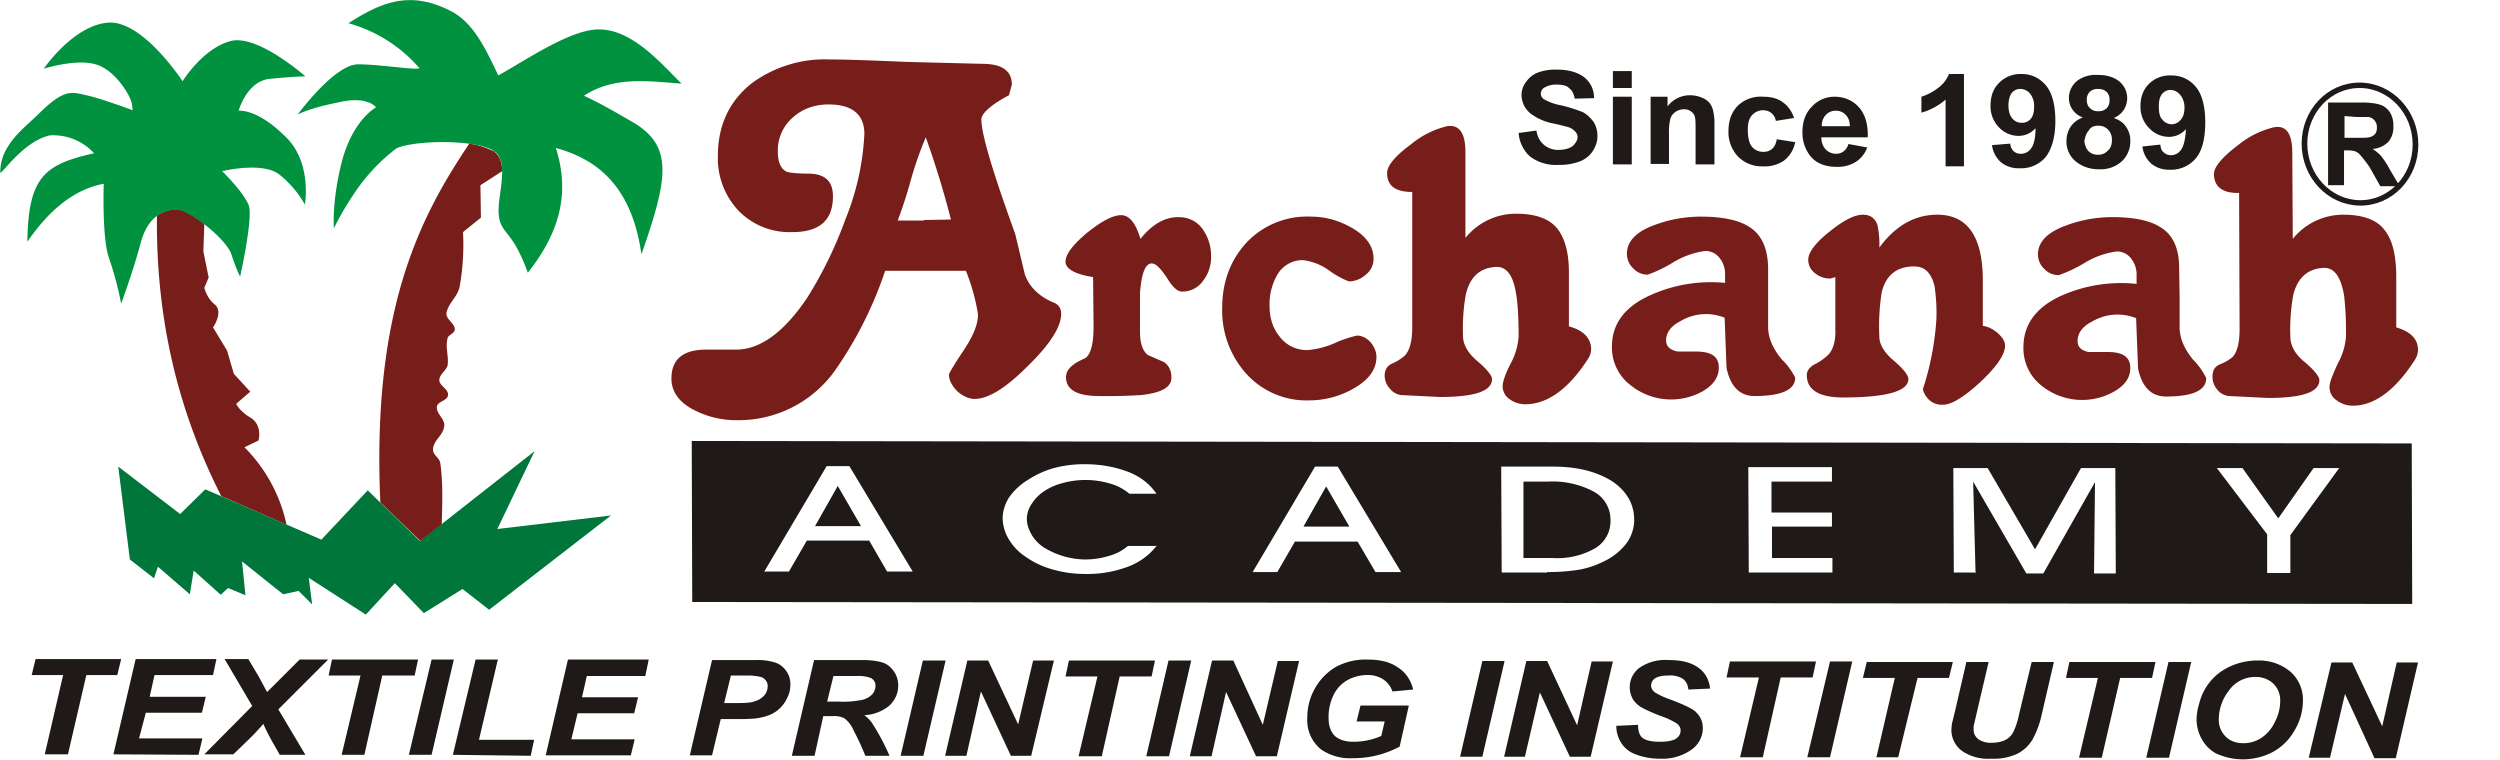
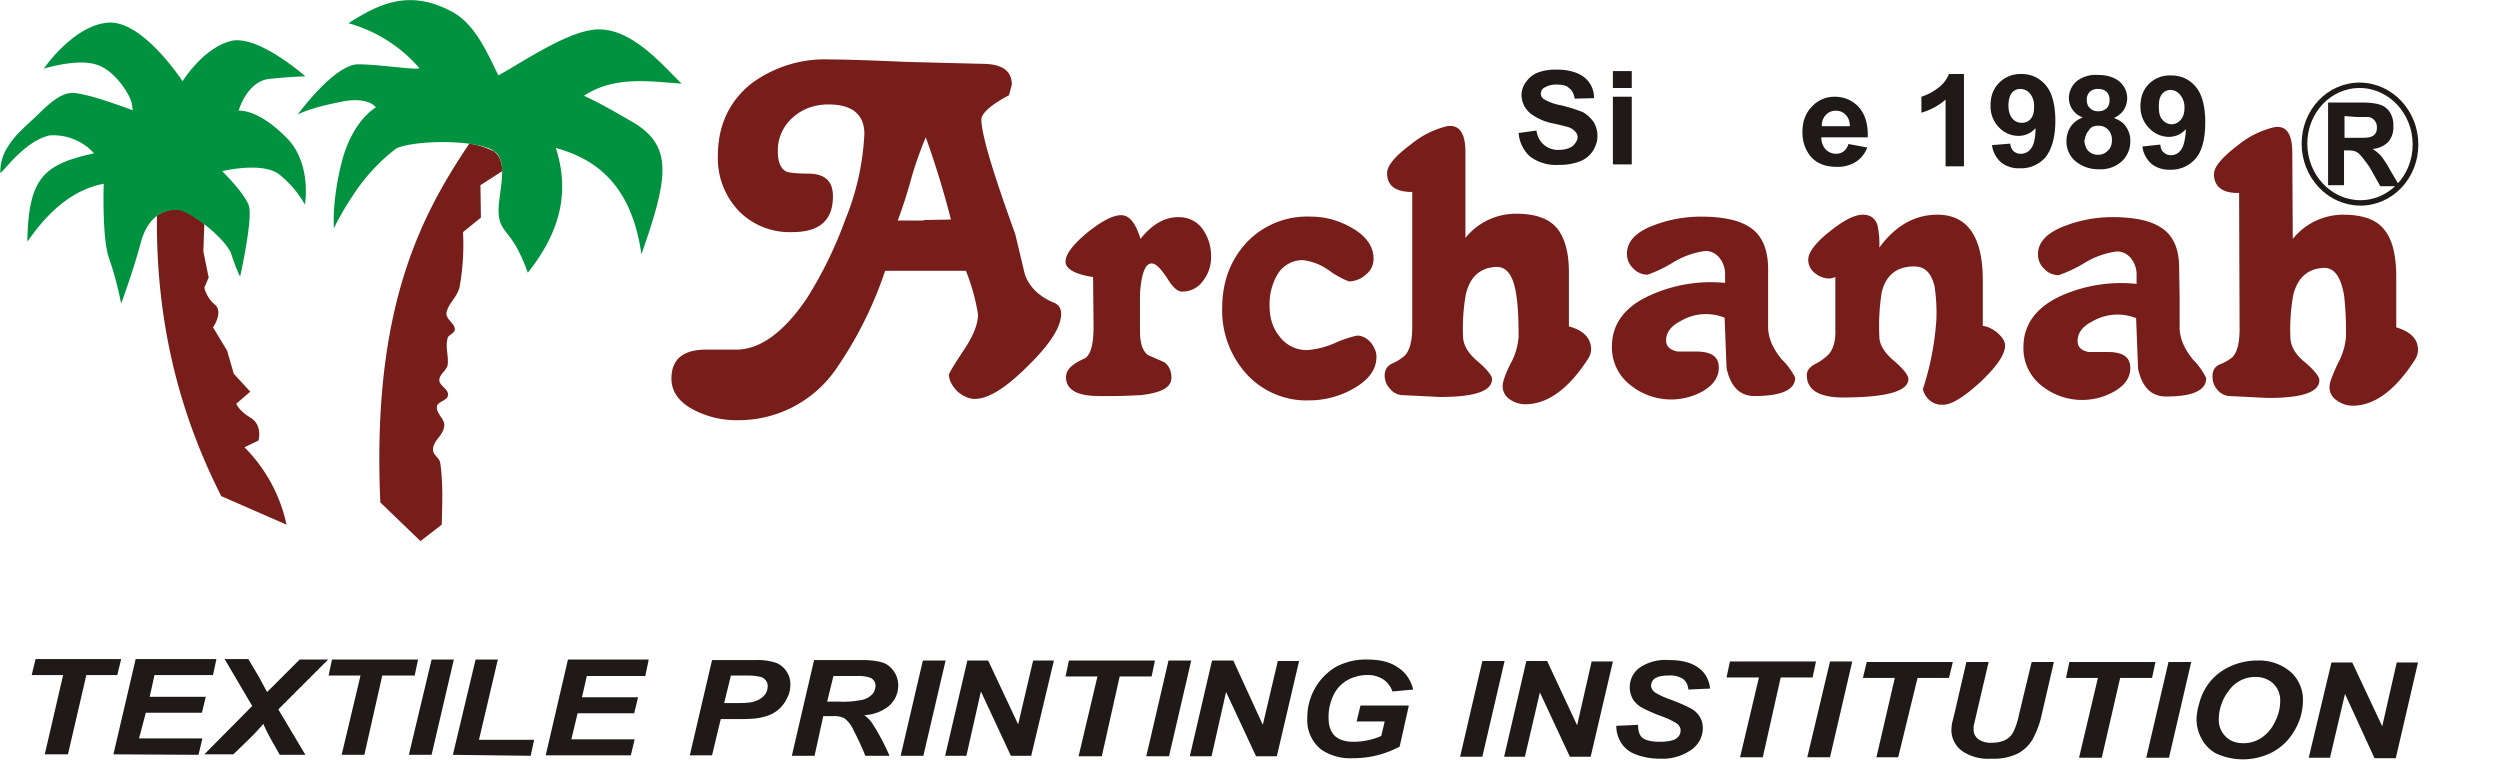
<svg xmlns="http://www.w3.org/2000/svg" width="496.228" height="150.785" viewBox="0 0 5.169 1.571" shape-rendering="geometricPrecision" text-rendering="geometricPrecision" image-rendering="optimizeQuality" fill-rule="evenodd" clip-rule="evenodd">
  <defs>
    <style>.fil5{fill:none}.fil4{fill:#1f1a17;fill-rule:nonzero}</style>
  </defs>
  <g id="Layer_x0020_1">
    <g id="_86642384">
      <path id="_86645016" d="M2.015.825C2.004.825 1.992.82 1.98.81 1.968.798 1.962.786 1.962.775c0-.003.01-.02.03-.05.02-.03.03-.054.03-.075a.42.42 0 00-.025-.09H1.83a.803.803 0 01-.105.208.245.245 0 01-.2.101.19.19 0 01-.088-.02C1.404.833 1.388.81 1.388.783c0-.04.024-.06.072-.06h.06c.05.001.1-.035.148-.106a.846.846 0 00.08-.164.533.533 0 00.039-.176c0-.04-.025-.061-.074-.061-.029 0-.054.009-.074.027a.09.09 0 00-.031.07c0 .022.006.036.018.042.005.002.02.004.044.004.035 0 .052.015.052.047 0 .05-.028.074-.084.074a.147.147 0 01-.111-.044.158.158 0 01-.043-.113c0-.063.023-.113.069-.15a.255.255 0 01.164-.05c.035 0 .087.002.157.005l.157.004c.04 0 .061.014.061.043l-.006.022c-.038.02-.057.038-.057.05 0 .031.024.11.07.237l.02.084c.01.027.031.046.06.058.01.004.015.012.015.023 0 .027-.023.063-.069.108-.046.046-.082.068-.11.068zM1.91.455l.056-.001a1.883 1.883 0 00-.052-.17.742.742 0 00-.03.085.957.957 0 01-.028.087h.054zm.35.118C2.222.567 2.203.556 2.203.541s.015-.035.045-.06c.03-.024.053-.036.07-.036.017 0 .03.016.04.049.024-.03.05-.045.078-.045.021 0 .038.008.05.024a.095.095 0 01.018.057.079.079 0 01-.016.05.052.052 0 01-.044.023c-.01 0-.02-.01-.031-.028-.012-.018-.022-.029-.03-.03-.014-.002-.023.018-.026.062v.078c0 .024.005.04.016.049l.034.015c.01.007.015.018.015.032 0 .02-.02.031-.062.036a1.14 1.14 0 01-.088.002c-.045 0-.068-.013-.068-.039 0-.015.012-.027.037-.038.013-.005.02-.028.02-.066L2.26.573zm.267.064c0-.054.017-.099.05-.135A.172.172 0 012.71.448c.029 0 .056.007.083.022.031.017.047.039.047.065a.041.041 0 01-.016.033.053.053 0 01-.035.014.18.18 0 01-.04-.022.116.116 0 00-.055-.022.06.06 0 00-.054.032.121.121 0 00-.015.063c0 .025.007.046.02.062a.07.07 0 00.058.029.175.175 0 00.058-.015.224.224 0 01.045-.015c.01 0 .02.005.028.014.008.01.012.02.012.03 0 .027-.017.049-.05.067a.185.185 0 01-.088.023.168.168 0 01-.132-.056.195.195 0 01-.049-.135zm.393-.24c-.035 0-.052-.013-.052-.039 0-.015.016-.035.05-.06a.185.185 0 01.074-.037c.025-.004.038.014.038.053v.178a.134.134 0 01.105-.05c.04 0 .069.01.086.032.015.02.023.049.023.089v.112c.03.008.045.024.046.046a.038.038 0 01-.007.022c-.04.062-.084.093-.129.093a.055.055 0 01-.032-.01.032.032 0 01-.015-.027c0-.009.005-.025.017-.048A.137.137 0 003.14.696c0-.04-.002-.07-.005-.087-.006-.04-.02-.058-.042-.057-.033.002-.053.02-.062.056a.401.401 0 00-.006.086c0 .019.01.036.03.053.02.017.03.03.03.037 0 .025-.036.037-.108.037l-.08-.004a.035.035 0 01-.023-.013.04.04 0 01-.011-.027c0-.012.005-.02.015-.025a.097.097 0 00.027-.017c.01-.011.015-.03.015-.058L2.92.397zm.647.188V.567a.053.053 0 00-.011-.033.037.037 0 00-.03-.015.172.172 0 00-.067.024.276.276 0 01-.052.025.04.04 0 01-.03-.013.041.041 0 01-.013-.03c0-.026.019-.046.058-.06a.272.272 0 01.095-.017c.044 0 .077.007.098.02.027.016.04.044.041.085v.123c0 .023.01.045.028.067a.14.14 0 01.028.038c0 .025-.028.038-.084.038-.031 0-.05-.02-.058-.058L3.566.657a.103.103 0 00-.091.007c-.02.01-.03.024-.03.04 0 .013.009.02.024.023h.038c.031 0 .047.01.047.033 0 .02-.011.036-.033.049a.134.134 0 01-.149-.012.098.098 0 01-.039-.08c0-.045.024-.08.074-.104a.304.304 0 01.16-.028zm.228-.012l-.01.003a.048.048 0 01-.032-.011.034.034 0 01-.014-.028c0-.015.015-.035.044-.058.03-.024.052-.035.069-.035.015 0 .025.007.03.021a.185.185 0 01.004.047c.033-.045.073-.068.12-.068.062 0 .094.045.094.136v.094c.01.001.02.006.03.014.011.01.016.018.016.027 0 .018-.017.043-.051.075-.035.032-.061.048-.079.047a.038.038 0 01-.029-.012.042.042 0 01-.012-.03l.001.01A.586.586 0 004.004.66.365.365 0 004 .591c-.007-.027-.02-.04-.042-.04-.035 0-.058.017-.067.053a.447.447 0 00-.005.092c0 .016.01.033.03.05.02.017.03.03.03.038 0 .025-.045.038-.135.038-.05 0-.075-.016-.075-.046 0-.009.005-.016.015-.022a.113.113 0 00.029-.02c.01-.01.016-.028.015-.053V.573zm.623.014V.568a.053.053 0 00-.011-.033.037.037 0 00-.03-.015.172.172 0 00-.067.024.277.277 0 01-.053.025.04.04 0 01-.03-.013.041.041 0 01-.013-.03c0-.026.02-.046.059-.06a.272.272 0 01.095-.017c.044 0 .077.007.098.02.027.016.04.044.04.085l.001.062v.061c0 .023.01.045.028.067a.14.14 0 01.027.038c0 .025-.027.038-.083.038-.031 0-.05-.02-.058-.058L4.417.658a.103.103 0 00-.091.007c-.02.01-.03.024-.03.04 0 .013.008.02.023.023h.04c.03 0 .046.01.046.033 0 .02-.011.036-.034.049a.134.134 0 01-.149-.012.098.098 0 01-.038-.08c0-.045.024-.08.073-.104a.304.304 0 01.16-.027zM4.63.399C4.596.4 4.578.386 4.578.36c0-.015.017-.035.05-.06a.185.185 0 01.075-.037c.025-.004.037.014.037.053l.001.178a.134.134 0 01.104-.05c.04 0 .07.01.086.032.016.02.023.05.024.09v.111c.03.009.045.024.045.047a.039.039 0 01-.007.021c-.04.062-.083.094-.128.094a.055.055 0 01-.033-.011A.032.032 0 014.817.8c0-.009.006-.024.017-.048a.137.137 0 00.017-.055.66.66 0 00-.004-.087C4.84.572 4.827.553 4.804.554c-.032.002-.053.02-.062.056a.4.4 0 00-.006.086c0 .019.01.037.03.053.02.017.03.03.03.037 0 .025-.035.037-.107.037l-.08-.004a.035.035 0 01-.024-.013.04.04 0 01-.01-.027c0-.012.004-.02.014-.025a.097.097 0 00.028-.016c.01-.012.014-.031.014-.058L4.63.4zM.324.446c-.002.194.035.387.133.58l.135.059a.321.321 0 00-.087-.16L.534.911S.543.88.518.864C.494.85.488.835.488.835L.517.81.483.773.469.725.44.677S.462.646.444.63C.427.617.422.595.422.595L.431.574A21.575 21.575 0 00.42.52L.422.463C.4.446.378.433.365.433a.068.068 0 00-.041.013zm.698-.133L1.014.31A.16.16 0 00.97.297c-.1.149-.202.34-.184.742l.083.08.044-.034C.914 1.043.916 1 .91.958.908.945.894.942.895.928.897.909.915.902.918.882.921.867.901.856.903.841.904.83.925.829.926.817.927.804.908.798.908.786S.922.767.925.756C.928.737.92.719.925.7.925.693.94.69.94.681.94.668.92.66.923.646.928.625.945.615.95.593A.495.495 0 00.957.48L.994.45.993.383l.045-.029c0-.017-.005-.032-.016-.04z" fill="#781e1a" />
      <path id="_86644792" d="M.866.14A.3.3 0 00.72.048c.063-.04.124-.07.21-.026.049.024.074.08.1.134.061-.034.155-.099.213-.095.068.003.127.074.166.112C1.34.168 1.27.157 1.207.198c.037.017.072.038.1.054.086.05.074.116.019.274-.02-.14-.09-.196-.177-.22.028.088.012.17-.058.258 0 0-.009-.027-.024-.054-.023-.04-.042-.038-.035-.096.005-.04.014-.084-.01-.101C.984.287.854.29.819.307a.385.385 0 00-.085.09C.706.438.69.472.69.472S.685.417.707.332c.023-.085.07-.11.07-.11S.76.197.698.212C.637.224.615.237.615.237S.691.133.74.133c.047 0 .129.014.127.007zM.09.142S.16.12.2.134C.24.147.27.2.272.214a.298.298 0 01.002.014S.207.203.178.197C.148.19.133.184.085.23.058.257.033.275.016.303A.096.096 0 000 .357C.004.36.047.293.102.28a.114.114 0 01.092.037C.091.34.058.366.056.5.1.436.151.392.214.38c0 0-.004.113.011.154A.692.692 0 01.25.628S.275.56.29.504C.305.446.338.434.365.434c.027 0 .103.061.113.092.01.031.018.046.018.046S.523.452.514.425C.504.398.459.354.459.354S.54.334.576.36A.215.215 0 01.63.423S.646.333.587.28C.53.224.493.229.493.229S.51.167.558.163C.607.158.631.158.631.158S.532.07.476.085C.419.1.377.168.377.168S.293.039.221.047C.15.054.09.142.09.142z" fill="#00923f" />
-       <path id="_86644568" fill="#00763a" d="M.244.965l.024.192.05.039.008-.024.066.057L.4 1.18l.056.05.015-.014.036.015-.007-.07.085.068.032-.007.028.028-.007-.055.118.076.06-.065.06.062.08-.05.055.043.252-.195-.235.028.077-.161-.237.186-.108-.105-.096.102-.24-.104-.052.051z" />
-       <path id="_86644344" d="M1.43.912l3.557.005.001.332-3.557-.004L1.43.912zm.35.176l-.048-.083-.047.083h.095zm-.112.03l-.037.064H1.58l.129-.218h.047l.131.218h-.053l-.037-.064h-.13zm.724.01a.135.135 0 01-.06.044.24.24 0 01-.089.015.243.243 0 01-.069-.01.183.183 0 01-.057-.028.11.11 0 01-.032-.035.085.085 0 01-.012-.042c0-.015.005-.03.013-.043a.129.129 0 01.04-.037.19.19 0 01.053-.024.242.242 0 01.064-.008c.034 0 .064.006.09.016.026.01.045.026.058.045h-.056A.106.106 0 002.295 1a.178.178 0 00-.098-.001.127.127 0 00-.037.016.09.09 0 00-.027.027.057.057 0 00-.01.031c0 .012.004.022.01.033a.08.08 0 00.025.026.166.166 0 00.085.025c.02 0 .036-.003.052-.008a.098.098 0 00.037-.02h.06zm.398-.039l-.048-.083-.047.083h.095zm-.112.03l-.037.064H2.59l.129-.218h.047l.131.218h-.053l-.037-.063h-.129zm.474.035h.058a.158.158 0 00.088-.02.065.065 0 00.032-.058.066.066 0 00-.034-.059A.181.181 0 003.2.996h-.05v.158zm.047.03h-.094L3.104.965h.107c.05 0 .09.01.122.03.03.02.046.047.046.08a.082.082 0 01-.017.05.13.13 0 01-.05.038.186.186 0 01-.046.015.393.393 0 01-.067.005zm.59 0h-.173L3.615.966h.173v.03h-.125v.064h.125v.029h-.124v.065h.125v.03zm.297 0H4.04L4.039.968h.071l.098.168.095-.168h.071l.001.218H4.33l.002-.189-.107.189H4.19l-.11-.19.005.19zm.65-.077v.078h-.048v-.08L4.584.968h.053l.074.104.073-.104h.053l-.102.14z" fill="#1f1a17" />
      <path id="_86644008" class="fil4" d="M.14 1.56H.092l.038-.164H.065l.008-.033H.25l-.008.033H.178z" />
      <path id="_866440081" class="fil4" d="M.234 1.56l.046-.197h.167l-.007.033H.319l-.01.045h.116l-.008.033H.301l-.014.053h.131l-.008.034z" />
      <path id="_8664400812" class="fil4" d="M.482 1.56h-.06l.099-.1-.057-.097h.049l.022.037.015.028.002.003.032-.032.035-.035h.059l-.103.103.056.094H.578l-.017-.03a.378.378 0 01-.017-.034.448.448 0 01-.031.033l-.031.03z" />
      <path id="_86644008123" class="fil4" d="M.753 1.561H.706l.039-.164H.679l.007-.033h.178l-.007.033H.79z" />
      <path id="_866440081234" class="fil4" d="M.845 1.561l.047-.197h.046l-.046.197z" />
      <path id="_8664400812345" class="fil4" d="M.936 1.561l.047-.197h.046L.99 1.53h.114l-.007.033z" />
      <path id="_86644008123456" class="fil4" d="M1.128 1.562l.046-.198h.167l-.007.034h-.121l-.01.044h.116l-.008.033h-.117l-.013.054h.131l-.008.033z" />
      <path id="_866440081234567" class="fil4" d="M1.472 1.562h-.046l.046-.197h.092a.12.12 0 01.038.005c.01.003.018.01.023.017a.047.047 0 01.009.028c0 .01-.002.02-.007.029a.068.068 0 01-.037.035.125.125 0 01-.03.007.396.396 0 01-.04.001h-.03l-.018.075zm.025-.108h.015c.024 0 .04 0 .049-.004a.04.04 0 00.02-.013.03.03 0 00.006-.02.018.018 0 00-.004-.01.02.02 0 00-.01-.007.12.12 0 00-.029-.003h-.033l-.014.057z" />
      <path id="_8664400812345678" class="fil4" d="M1.684 1.563h-.047l.046-.198h.1c.018 0 .031.002.041.005.01.003.017.009.023.017a.05.05 0 01.01.03c0 .017-.006.03-.018.042a.088.088 0 01-.052.02c.006.005.012.01.017.018a.47.47 0 01.035.066h-.05a.56.56 0 00-.024-.052.062.062 0 00-.02-.026.049.049 0 00-.023-.004h-.02l-.018.082zm.026-.112h.024a.198.198 0 00.05-.004.04.04 0 00.02-.012.027.027 0 00.006-.017.017.017 0 00-.01-.016.07.07 0 00-.027-.004h-.05l-.013.053z" />
      <path id="_86644008123456789" class="fil4" d="M1.862 1.563l.046-.197h.047l-.046.197z" />
      <path id="_8664400812345678910" class="fil4" d="M2.132 1.563H2.09l-.062-.133-.03.133h-.044l.046-.197h.043l.062.132.031-.132h.043z" />
      <path id="_866440081234567891011" class="fil4" d="M2.278 1.564H2.23l.039-.165h-.066l.007-.033h.178l-.007.033h-.066z" />
      <path id="_86644008123456789101112" class="fil4" d="M2.37 1.564l.046-.198h.047l-.046.198z" />
      <path id="_8664400812345678910111213" class="fil4" d="M2.64 1.564h-.043l-.062-.133-.03.133H2.46l.046-.198h.044l.061.133.031-.132h.044z" />
      <path id="_866440081234567891011121314" class="fil4" d="M2.813 1.459h.1l-.019.085a.202.202 0 01-.097.024.107.107 0 01-.064-.017.077.077 0 01-.03-.066.122.122 0 01.056-.104.128.128 0 01.068-.017c.027 0 .047.005.063.016.016.01.027.026.032.046l-.043.004a.048.048 0 00-.019-.025.057.057 0 00-.032-.009.085.085 0 00-.041.01.07.07 0 00-.03.032.103.103 0 00-.01.047c0 .017.005.029.013.037.009.008.022.012.038.012a.144.144 0 00.058-.012l.007-.03h-.058l.008-.033z" />
      <path id="_86644008123456789101112131415" class="fil4" d="M3.019 1.565l.046-.198h.046l-.046.198z" />
      <path id="_8664400812345678910111213141516" class="fil4" d="M3.289 1.565h-.043l-.062-.133-.031.133H3.11l.046-.198h.043l.062.133.03-.132h.044z" />
      <path id="_866440081234567891011121314151617" class="fil4" d="M3.343 1.501l.044-.002c0 .013.003.02.007.025.007.007.02.01.038.01.015 0 .026-.002.033-.006.007-.005.01-.01.01-.018 0-.005-.003-.01-.008-.014a.172.172 0 00-.032-.015.327.327 0 01-.039-.017.053.053 0 01-.019-.017.05.05 0 01.013-.066.094.094 0 01.06-.016c.027 0 .047.005.062.016.014.01.022.025.024.043l-.045.002a.03.03 0 00-.011-.022.049.049 0 00-.03-.007c-.013 0-.022.002-.028.006a.018.018 0 00-.008.015c0 .005.003.01.008.014a.164.164 0 00.033.015c.026.01.043.018.05.024.01.009.016.02.016.035a.055.055 0 01-.023.044.104.104 0 01-.066.019.136.136 0 01-.05-.009.058.058 0 01-.03-.024.065.065 0 01-.01-.035z" />
      <path id="_86644008123456789101112131415161718" class="fil4" d="M3.645 1.566h-.047l.039-.165H3.57l.007-.033h.178l-.007.033h-.066z" />
      <path id="_8664400812345678910111213141516171819" class="fil4" d="M3.737 1.566l.047-.198h.046l-.046.198z" />
      <path id="_866440081234567891011121314151617181920" class="fil4" d="M3.925 1.566H3.88l.038-.164h-.066l.008-.033h.178l-.008.033h-.065z" />
      <path id="_86644008123456789101112131415161718192021" class="fil4" d="M4.066 1.369h.046l-.025.107-.006.026v.007c0 .008.003.014.01.02a.046.046 0 00.028.007c.011 0 .02-.002.028-.006a.038.038 0 00.016-.016.156.156 0 00.012-.037l.026-.108h.046l-.025.108a.194.194 0 01-.019.052.078.078 0 01-.032.03.116.116 0 01-.054.01.095.095 0 01-.06-.016.054.054 0 01-.022-.044l.001-.012.006-.024.024-.104z" />
      <path id="_8664400812345678910111213141516171819202122" class="fil4" d="M4.346 1.567h-.047l.039-.165h-.066l.007-.033h.178l-.007.033h-.066z" />
      <path id="_866440081234567891011121314151617181920212223" class="fil4" d="M4.438 1.567l.046-.198h.047l-.046.198z" />
      <path id="_86644008123456789101112131415161718192021222324" class="fil4" d="M4.542 1.49c0-.012.002-.024.006-.037a.113.113 0 01.064-.075.133.133 0 01.056-.012.1.1 0 01.068.023.077.077 0 01.026.06.12.12 0 01-.017.061.115.115 0 01-.045.045.133.133 0 01-.118.003.075.075 0 01-.03-.031.086.086 0 01-.01-.037zm.046-.001c0 .013.005.025.014.034.01.01.022.014.038.014a.067.067 0 00.036-.011.08.08 0 00.028-.033.093.093 0 00.011-.043.048.048 0 00-.014-.036.052.052 0 00-.037-.014.066.066 0 00-.055.028.097.097 0 00-.021.06z" />
      <path id="_8664400812345678910111213141516171819202122232425" class="fil4" d="M4.954 1.568H4.91l-.061-.133-.031.132h-.044l.047-.197h.043l.062.132.03-.132H5z" />
      <path id="_86643616" class="fil4" d="M3.14.275L3.177.27A.045.045 0 003.193.3a.045.045 0 00.029.01c.013 0 .023-.003.03-.008.006-.006.01-.012.01-.019a.017.017 0 00-.005-.011.033.033 0 00-.014-.009.488.488 0 00-.033-.008.113.113 0 01-.045-.02.05.05 0 01-.019-.038c0-.01.003-.019.009-.027a.053.053 0 01.025-.02.104.104 0 01.04-.006c.024 0 .043.006.056.016.013.011.02.025.02.043l-.04.001C3.254.193 3.25.186 3.244.182 3.24.177 3.23.175 3.22.175a.047.047 0 00-.028.007.014.014 0 00-.006.012c0 .004.002.008.006.011a.11.11 0 00.037.013c.02.005.034.01.044.014.009.005.016.012.022.02a.055.055 0 01.008.03c0 .011-.004.022-.01.031a.056.056 0 01-.027.021.117.117 0 01-.043.007.09.09 0 01-.059-.017.072.072 0 01-.024-.05z" />
      <path id="_866436161" class="fil4" d="M3.335.181V.147h.039v.035h-.039zm0 .157V.2h.039V.34h-.039z" />
-       <path id="_8664361612" class="fil4" d="M3.545.34h-.039V.27c0-.016 0-.025-.002-.03a.02.02 0 00-.008-.01.024.024 0 00-.013-.004.031.031 0 00-.018.005.026.026 0 00-.011.014.114.114 0 00-.003.032v.062h-.038V.2h.035v.02a.058.058 0 01.048-.023.06.06 0 01.023.005.04.04 0 01.016.011.04.04 0 01.007.015.107.107 0 01.003.025V.34z" />
-       <path id="_86643616123" class="fil4" d="M3.71.244L3.672.25a.026.026 0 00-.009-.016.027.027 0 00-.017-.006.03.03 0 00-.023.01c-.006.006-.009.016-.009.03 0 .017.003.029.009.036a.03.03 0 00.023.01.026.026 0 00.018-.006c.005-.004.008-.01.01-.02l.038.006a.063.063 0 01-.023.038.071.071 0 01-.045.012.068.068 0 01-.05-.02.073.073 0 01-.02-.053c0-.023.007-.04.02-.053A.068.068 0 013.645.2c.018 0 .032.004.042.012.01.007.018.018.023.033z" />
      <path id="_866436161234" class="fil4" d="M3.823.298l.038.007a.06.06 0 01-.024.03.07.07 0 01-.04.01c-.024 0-.043-.008-.055-.024a.077.077 0 01-.015-.048c0-.023.007-.04.02-.053A.063.063 0 013.793.2c.021 0 .038.008.05.021.013.014.02.035.019.063h-.096c0 .01.003.018.009.025a.03.03 0 00.022.009.024.024 0 00.015-.005.028.028 0 00.01-.015zm.002-.037c0-.01-.003-.018-.009-.024a.027.027 0 00-.02-.008.027.027 0 00-.02.008.032.032 0 00-.009.024h.058z" />
      <path id="_8664361612345" class="fil4" d="M4.061.344h-.038V.206a.131.131 0 01-.05.027V.2a.111.111 0 00.033-.017.067.067 0 00.024-.03h.031v.191z" />
      <path id="_86643616123456" class="fil4" d="M4.12.3l.037-.003c0 .007.003.012.007.016a.022.022 0 00.015.005.025.025 0 00.02-.01c.006-.007.01-.021.01-.043a.046.046 0 01-.036.016.056.056 0 01-.04-.018.062.062 0 01-.017-.045c0-.02.006-.035.018-.047A.062.062 0 014.18.153c.02 0 .037.008.05.023.013.015.02.04.02.074 0 .035-.008.06-.021.076a.067.067 0 01-.053.022.058.058 0 01-.038-.012A.057.057 0 014.119.3zm.086-.079a.04.04 0 00-.008-.027.026.026 0 00-.02-.01.022.022 0 00-.018.008c-.004.005-.007.014-.007.026 0 .012.003.021.008.027a.025.025 0 00.019.009.024.024 0 00.019-.008c.005-.006.007-.014.007-.025z" />
      <path id="_866436161234567" class="fil4" d="M4.307.243a.045.045 0 01-.022-.017.042.042 0 01-.007-.023c0-.014.006-.026.016-.035a.064.064 0 01.044-.013c.02 0 .034.005.045.014a.045.045 0 01.008.059.045.045 0 01-.02.016c.011.004.02.01.025.018a.048.048 0 01.009.029.056.056 0 01-.018.043.065.065 0 01-.047.016.074.074 0 01-.045-.014.053.053 0 01-.022-.045c0-.01.003-.02.008-.028a.05.05 0 01.026-.02zm.008-.037c0 .008.002.013.006.017.005.005.01.007.017.007a.024.024 0 00.018-.006.022.022 0 00.006-.017.022.022 0 00-.006-.017.024.024 0 00-.017-.006.024.024 0 00-.018.006.022.022 0 00-.006.016zM4.31.288c0 .01.003.018.008.024a.027.027 0 00.02.008.026.026 0 00.02-.008C4.364.307 4.367.3 4.367.29a.03.03 0 00-.008-.022.027.027 0 00-.02-.008c-.01 0-.016.003-.02.01a.033.033 0 00-.008.019z" />
      <path id="_8664361612345678" class="fil4" d="M4.43.303l.037-.004c.001.008.003.013.007.016a.022.022 0 00.015.006.025.025 0 00.02-.01c.006-.007.01-.022.011-.044a.046.046 0 01-.036.016.056.056 0 01-.04-.018.062.062 0 01-.018-.045c0-.02.006-.035.018-.047A.062.062 0 014.49.156c.02 0 .037.008.05.023.013.015.02.04.02.074 0 .035-.007.06-.02.075a.067.067 0 01-.054.023.058.058 0 01-.037-.012.057.057 0 01-.019-.036zm.087-.08a.04.04 0 00-.009-.027.026.026 0 00-.02-.01.022.022 0 00-.017.008C4.466.2 4.464.208 4.464.22c0 .013.002.022.007.027a.025.025 0 00.02.01.024.024 0 00.018-.009c.005-.005.008-.014.008-.024z" />
      <ellipse id="_86643392" class="fil5" transform="matrix(.838 .007 0 .8 4.883 .3)" rx=".127" ry=".158" />
      <path id="_86643056" class="fil4" d="M4.814.383V.212h.07c.018 0 .03.002.039.005a.039.039 0 01.02.017.051.051 0 01.006.027.047.047 0 01-.01.032.051.051 0 01-.033.015.08.08 0 01.018.015.199.199 0 01.018.028l.02.034h-.04L4.9.346A.248.248 0 004.88.32a.026.026 0 00-.01-.007.054.054 0 00-.017-.002h-.006v.072h-.034zm.034-.098h.024c.016 0 .026 0 .03-.002a.018.018 0 00.01-.007.023.023 0 00.003-.013.021.021 0 00-.005-.014.02.02 0 00-.012-.007h-.024L4.848.24v.044z" />
      <ellipse id="_86642832" class="fil5" transform="matrix(.838 .007 0 .8 4.88 .298)" rx=".137" ry=".152" stroke="#1f1a17" stroke-width=".014" />
    </g>
  </g>
</svg>